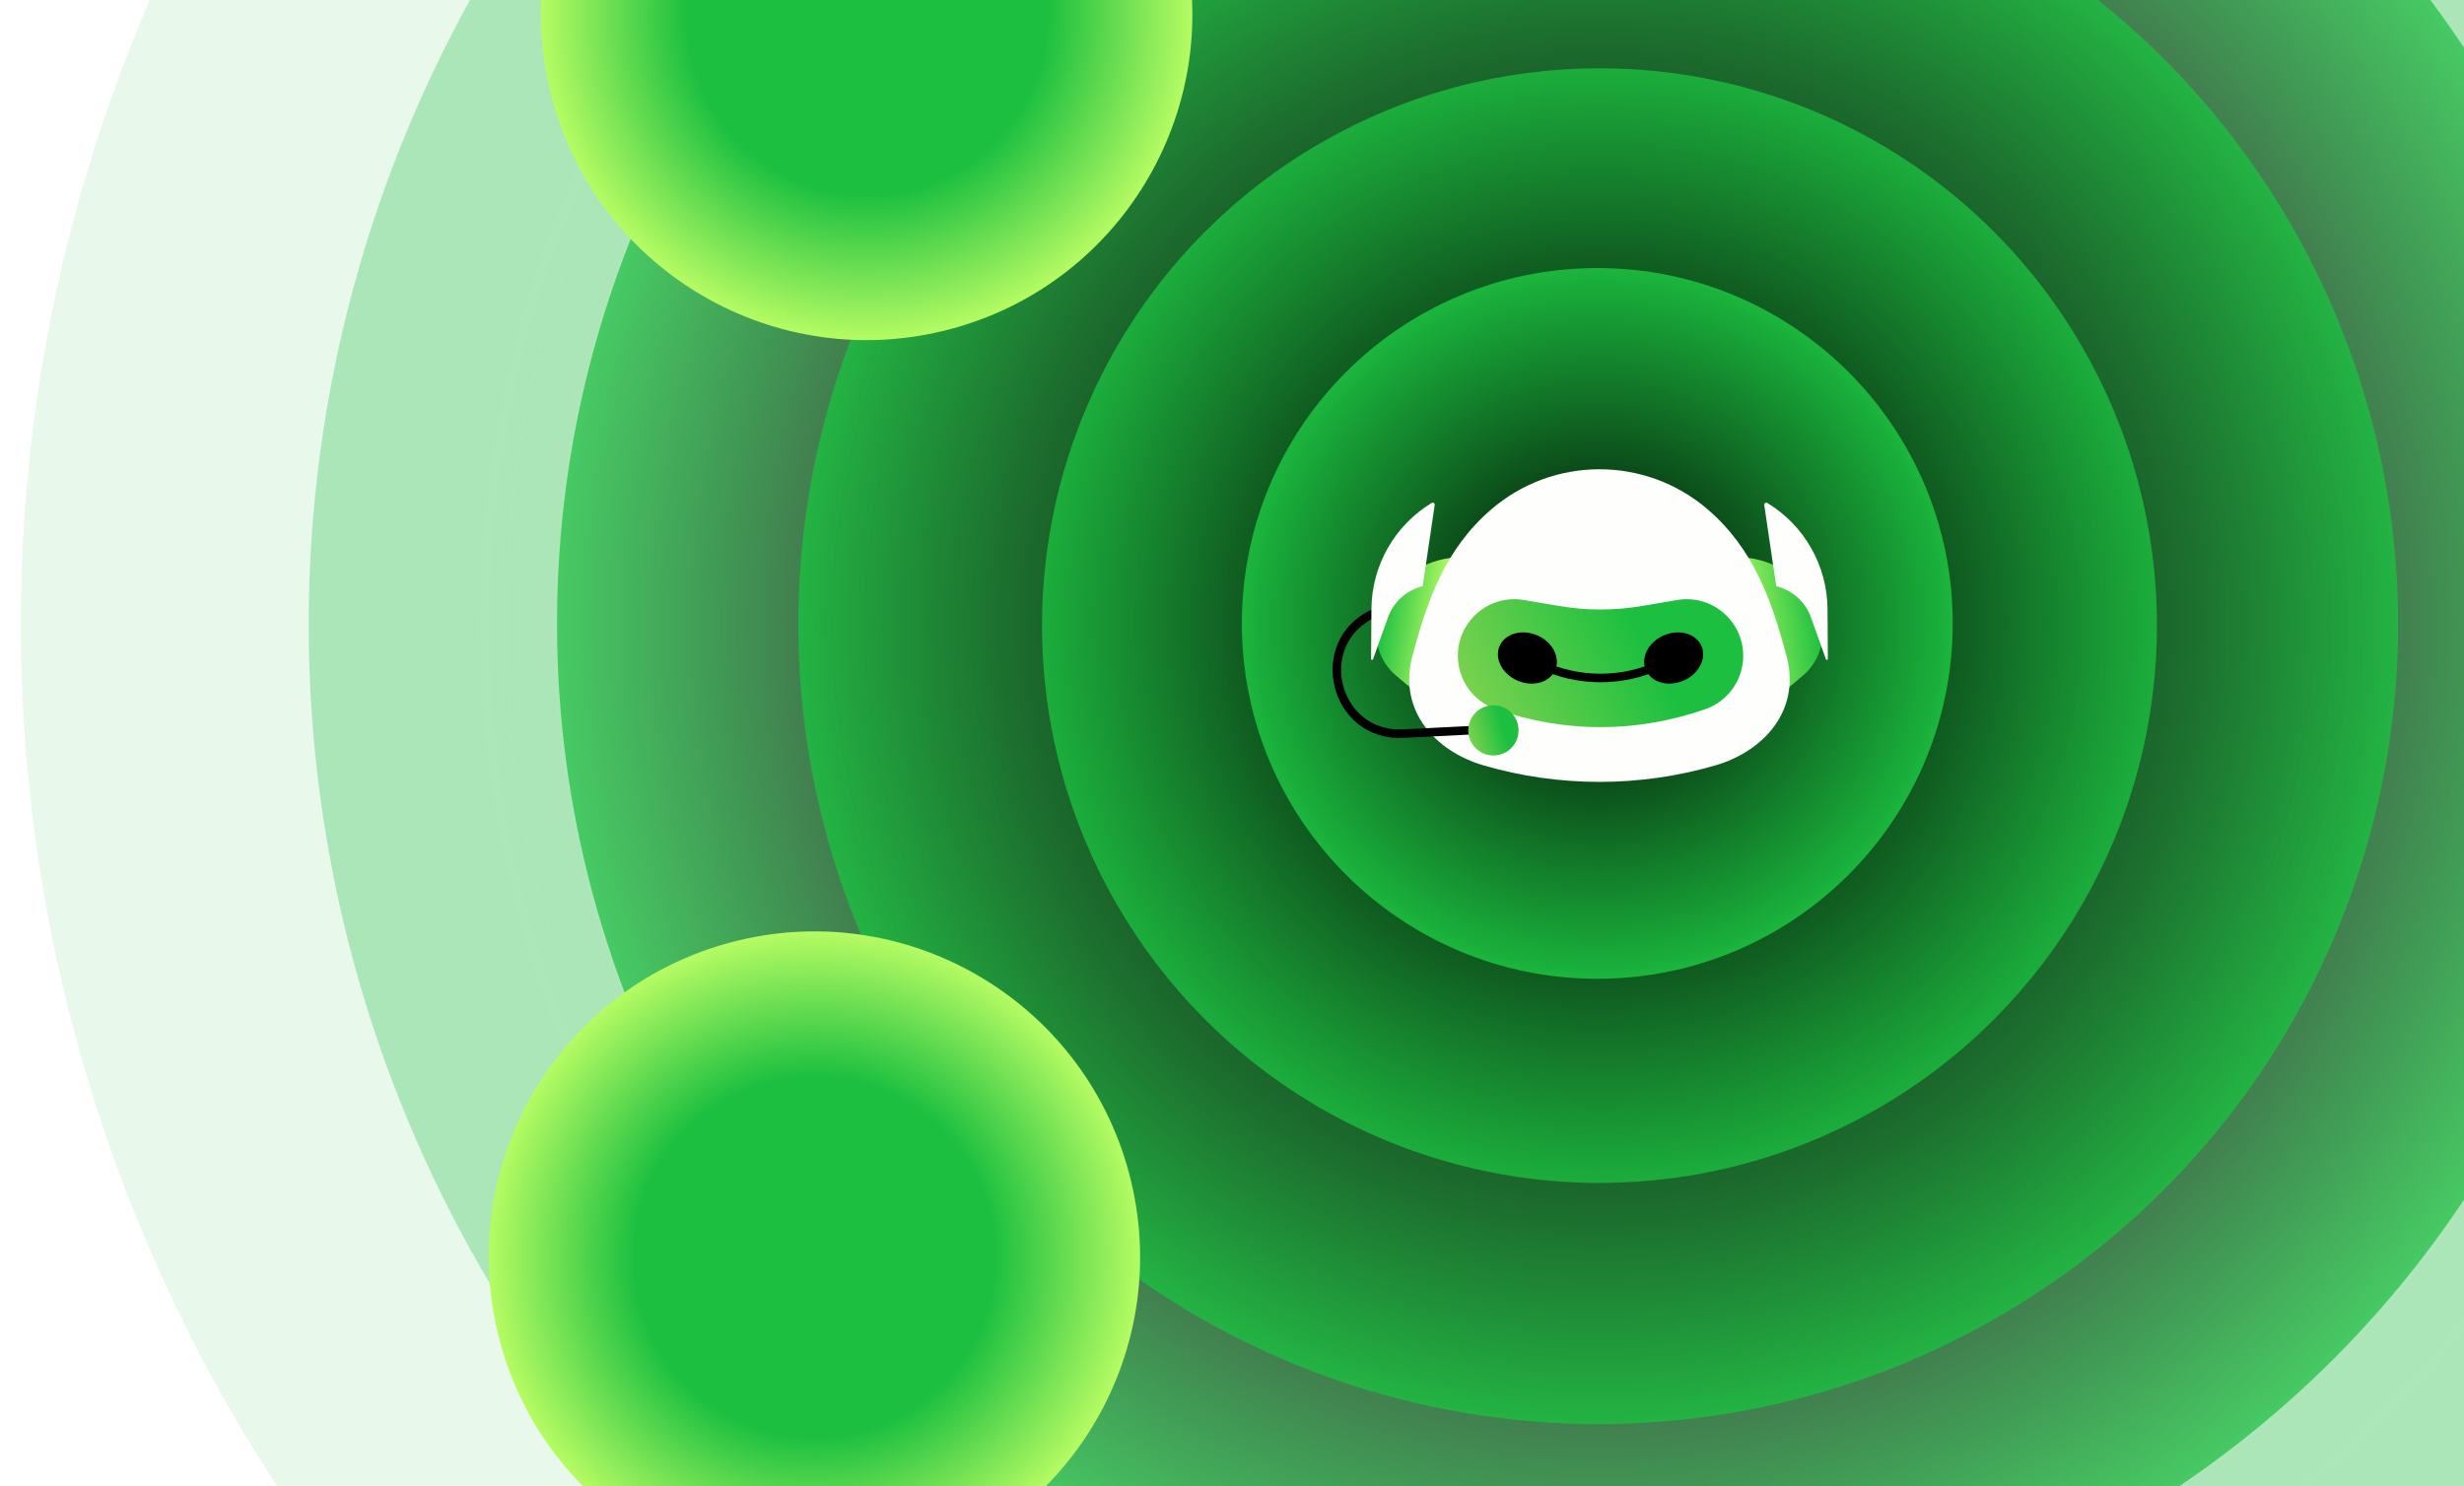
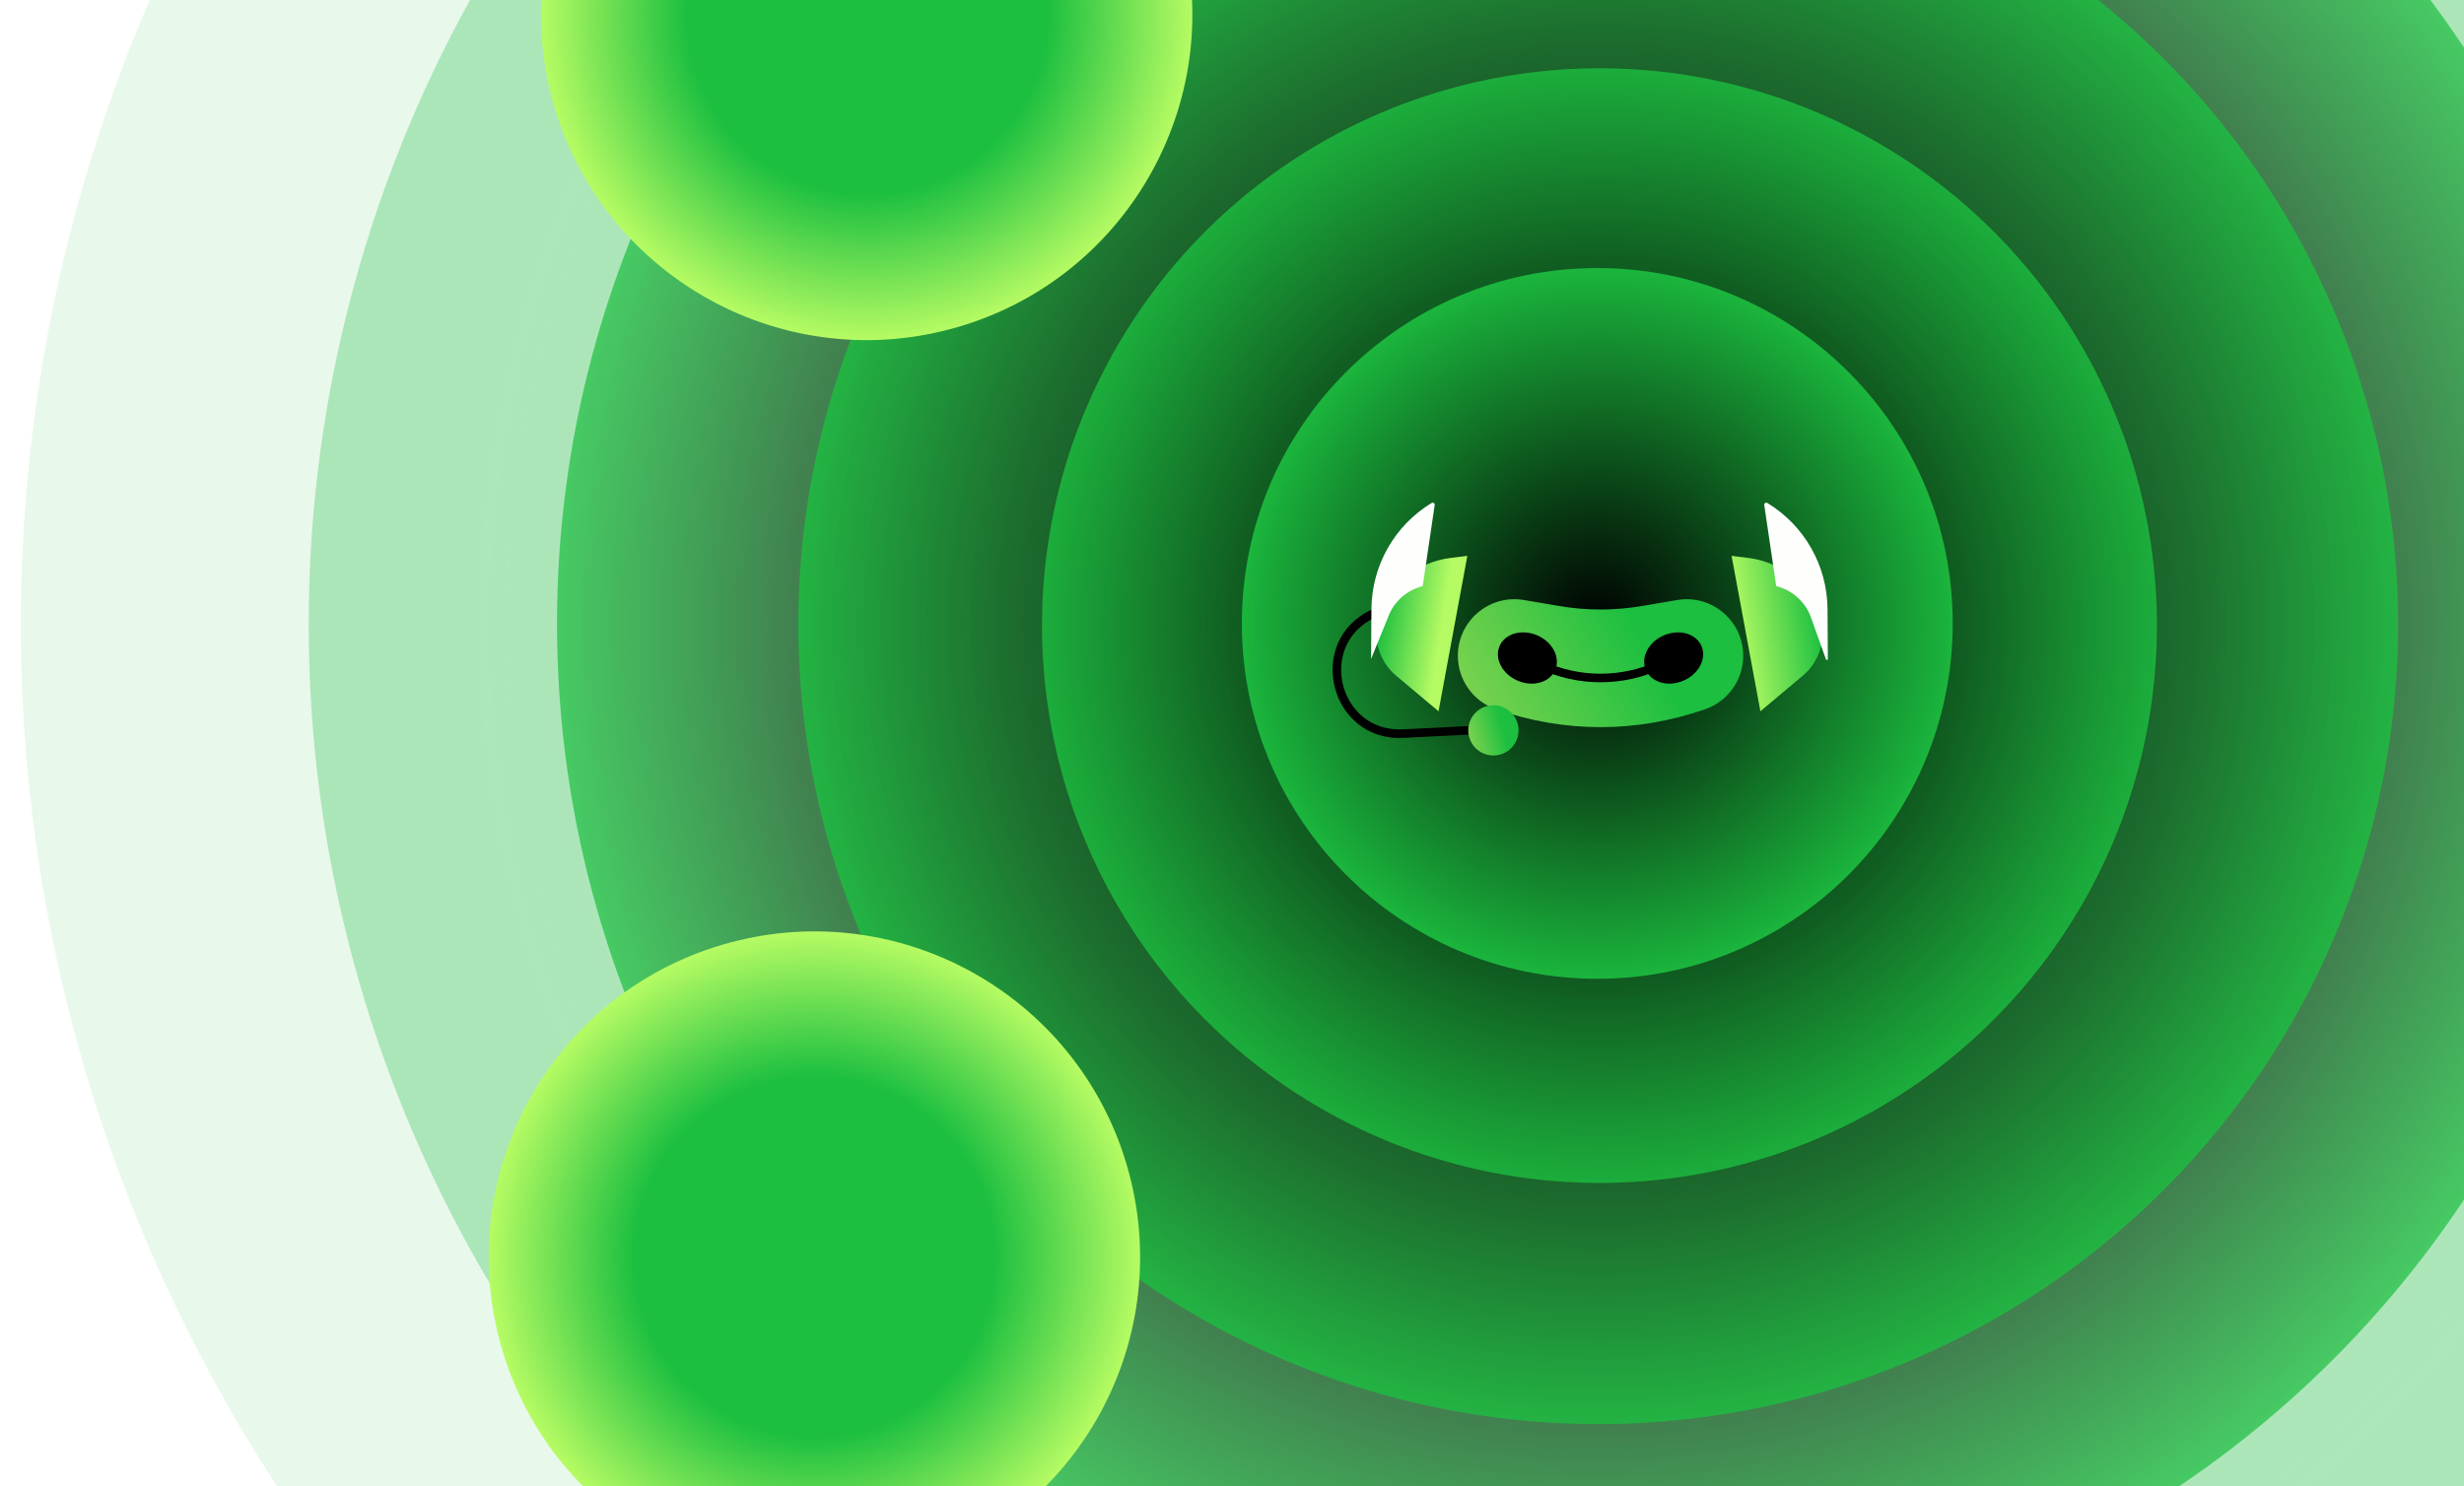
<svg xmlns="http://www.w3.org/2000/svg" width="1011" height="610" viewBox="0 0 1011 610" fill="none">
  <circle cx="655.827" cy="256.284" r="647.284" fill="url(#paint0_angular_250_154)" fill-opacity="0.1" />
  <circle cx="655.827" cy="256.284" r="529.167" fill="url(#paint1_angular_250_154)" fill-opacity="0.3" />
  <circle cx="655.478" cy="255.933" r="426.933" fill="url(#paint2_radial_250_154)" fill-opacity="0.7" />
  <circle cx="655.76" cy="256.215" r="328.215" fill="url(#paint3_radial_250_154)" fill-opacity="0.8" />
  <circle cx="656.277" cy="256.732" r="228.732" fill="url(#paint4_radial_250_154)" fill-opacity="0.8" />
  <circle cx="655.386" cy="255.841" r="145.841" fill="url(#paint5_radial_250_154)" fill-opacity="0.9" />
  <g filter="url(#filter0_dd_250_154)">
    <path d="M565.894 252.941C570.175 239.984 581.54 230.654 595.083 228.979L602.068 228.115L590.249 291.892L572.804 277.258C565.739 271.332 563.001 261.697 565.894 252.941V252.941Z" fill="url(#paint6_linear_250_154)" />
    <path d="M746.659 252.941C742.379 239.984 731.014 230.654 717.47 228.979L710.485 228.115L722.304 291.892L739.75 277.258C746.814 271.332 749.552 261.697 746.659 252.941V252.941Z" fill="url(#paint7_linear_250_154)" />
-     <path d="M611.774 209.126C637.342 187.066 675.211 187.066 700.778 209.126C719.531 225.305 727.027 246.488 733.092 269.527C738.889 291.548 723.692 308.32 703.859 314.095C672.783 323.145 639.77 323.145 608.693 314.095C588.861 308.32 573.663 291.548 579.46 269.527C585.526 246.488 593.022 225.305 611.774 209.126Z" fill="#FEFEFD" />
    <path d="M598.168 269.127C598.168 254.752 611.099 243.834 625.27 246.242L639.783 248.709C650.987 250.614 662.432 250.614 673.637 248.709L688.15 246.242C702.32 243.834 715.252 254.752 715.252 269.127C715.252 279.024 708.976 287.833 699.622 291.066C671.305 300.852 642.206 300.884 613.798 291.066C604.444 287.833 598.168 279.024 598.168 269.127Z" fill="url(#paint8_linear_250_154)" />
    <ellipse cx="626.702" cy="270.034" rx="12.424" ry="10.134" transform="rotate(23.047 626.702 270.034)" fill="black" />
    <ellipse rx="12.424" ry="10.134" transform="matrix(-0.92 0.391 0.391 0.92 686.719 270.034)" fill="black" />
    <path d="M632.245 272.815V272.815C647.753 280.047 665.666 280.047 681.174 272.815V272.815" stroke="black" stroke-width="3.506" />
    <path fill-rule="evenodd" clip-rule="evenodd" d="M575.831 302.821C545.566 304.334 535.291 263.061 562.733 250.209L564.22 253.384C540.261 264.605 549.231 300.641 575.656 299.319L621.289 297.038L621.464 300.539L575.831 302.821Z" fill="black" />
    <path d="M749.985 270.418C749.988 270.876 749.348 270.99 749.194 270.558L743.077 253.444C740.781 247.022 735.422 242.176 728.803 240.537V240.537L723.888 207.252C723.784 206.551 724.544 206.046 725.15 206.414V206.414C740.379 215.656 749.727 232.135 749.847 249.949L749.985 270.418Z" fill="#FEFEFD" />
-     <path d="M562.569 270.418C562.566 270.876 563.206 270.989 563.36 270.558L569.477 253.444C571.772 247.022 577.131 242.176 583.751 240.537V240.537L588.666 207.252C588.77 206.551 588.01 206.046 587.404 206.414V206.414C572.175 215.656 562.827 232.134 562.707 249.949L562.569 270.418Z" fill="#FEFEFD" />
+     <path d="M562.569 270.418L569.477 253.444C571.772 247.022 577.131 242.176 583.751 240.537V240.537L588.666 207.252C588.77 206.551 588.01 206.046 587.404 206.414V206.414C572.175 215.656 562.827 232.134 562.707 249.949L562.569 270.418Z" fill="#FEFEFD" />
    <circle cx="612.761" cy="299.727" r="10.315" fill="url(#paint9_linear_250_154)" />
  </g>
  <g filter="url(#filter1_f_250_154)">
    <circle cx="334.154" cy="515.875" r="133.614" transform="rotate(-15 334.154 515.875)" fill="url(#paint10_angular_250_154)" />
  </g>
  <g filter="url(#filter2_f_250_154)">
    <circle cx="355.594" cy="5.94" r="133.614" transform="rotate(-15 355.594 5.94)" fill="url(#paint11_angular_250_154)" />
  </g>
  <defs>
    <filter id="filter0_dd_250_154" x="520.174" y="165.983" width="256.409" height="181.498" filterUnits="userSpaceOnUse" color-interpolation-filters="sRGB">
      <feFlood flood-opacity="0" result="BackgroundImageFix" />
      <feColorMatrix in="SourceAlpha" type="matrix" values="0 0 0 0 0 0 0 0 0 0 0 0 0 0 0 0 0 0 127 0" result="hardAlpha" />
      <feOffset />
      <feGaussianBlur stdDeviation="13.299" />
      <feColorMatrix type="matrix" values="0 0 0 0 0.5 0 0 0 0 1 0 0 0 0 0 0 0 0 0.7 0" />
      <feBlend mode="normal" in2="BackgroundImageFix" result="effect1_dropShadow_250_154" />
      <feColorMatrix in="SourceAlpha" type="matrix" values="0 0 0 0 0 0 0 0 0 0 0 0 0 0 0 0 0 0 127 0" result="hardAlpha" />
      <feOffset />
      <feGaussianBlur stdDeviation="6.65" />
      <feColorMatrix type="matrix" values="0 0 0 0 0.502 0 0 0 0 1 0 0 0 0 0 0 0 0 0.8 0" />
      <feBlend mode="normal" in2="effect1_dropShadow_250_154" result="effect2_dropShadow_250_154" />
      <feBlend mode="normal" in="SourceGraphic" in2="effect2_dropShadow_250_154" result="shape" />
    </filter>
    <filter id="filter1_f_250_154" x="0.507" y="182.227" width="667.295" height="667.295" filterUnits="userSpaceOnUse" color-interpolation-filters="sRGB">
      <feFlood flood-opacity="0" result="BackgroundImageFix" />
      <feBlend mode="normal" in="SourceGraphic" in2="BackgroundImageFix" result="shape" />
      <feGaussianBlur stdDeviation="100" result="effect1_foregroundBlur_250_154" />
    </filter>
    <filter id="filter2_f_250_154" x="21.946" y="-327.707" width="667.295" height="667.295" filterUnits="userSpaceOnUse" color-interpolation-filters="sRGB">
      <feFlood flood-opacity="0" result="BackgroundImageFix" />
      <feBlend mode="normal" in="SourceGraphic" in2="BackgroundImageFix" result="shape" />
      <feGaussianBlur stdDeviation="100" result="effect1_foregroundBlur_250_154" />
    </filter>
    <radialGradient id="paint0_angular_250_154" cx="0" cy="0" r="1" gradientUnits="userSpaceOnUse" gradientTransform="translate(655.827 256.284) rotate(90) scale(647.284)">
      <stop offset="0.306" stop-opacity="0" />
      <stop offset="0.71" stop-color="#1CBF40" />
    </radialGradient>
    <radialGradient id="paint1_angular_250_154" cx="0" cy="0" r="1" gradientUnits="userSpaceOnUse" gradientTransform="translate(655.827 256.284) rotate(90) scale(529.167)">
      <stop offset="0.376" stop-opacity="0" />
      <stop offset="0.677" stop-color="#1CBF40" />
    </radialGradient>
    <radialGradient id="paint2_radial_250_154" cx="0" cy="0" r="1" gradientUnits="userSpaceOnUse" gradientTransform="translate(655.478 255.933) rotate(90) scale(426.933)">
      <stop offset="0.576" />
      <stop offset="1" stop-color="#1CBF40" />
    </radialGradient>
    <radialGradient id="paint3_radial_250_154" cx="0" cy="0" r="1" gradientUnits="userSpaceOnUse" gradientTransform="translate(655.76 256.215) rotate(90) scale(328.215)">
      <stop offset="0.297" />
      <stop offset="1" stop-color="#1CBF40" />
    </radialGradient>
    <radialGradient id="paint4_radial_250_154" cx="0" cy="0" r="1" gradientUnits="userSpaceOnUse" gradientTransform="translate(656.277 256.732) rotate(90) scale(228.732)">
      <stop offset="0.229" />
      <stop offset="1" stop-color="#1CBF40" />
    </radialGradient>
    <radialGradient id="paint5_radial_250_154" cx="0" cy="0" r="1" gradientUnits="userSpaceOnUse" gradientTransform="translate(655.386 255.841) rotate(90) scale(145.841)">
      <stop />
      <stop offset="1" stop-color="#1CBF40" />
    </radialGradient>
    <linearGradient id="paint6_linear_250_154" x1="603.863" y1="237.562" x2="569.596" y2="232.15" gradientUnits="userSpaceOnUse">
      <stop offset="0.26" stop-color="#B5FB63" />
      <stop offset="1" stop-color="#1CBF40" />
    </linearGradient>
    <linearGradient id="paint7_linear_250_154" x1="708.69" y1="237.562" x2="742.957" y2="232.15" gradientUnits="userSpaceOnUse">
      <stop stop-color="#B5FB63" />
      <stop offset="1" stop-color="#1CBF40" />
    </linearGradient>
    <linearGradient id="paint8_linear_250_154" x1="701.542" y1="250.04" x2="611.742" y2="298.902" gradientUnits="userSpaceOnUse">
      <stop offset="0.288" stop-color="#1CBF40" />
      <stop offset="1" stop-color="#77D24E" />
    </linearGradient>
    <linearGradient id="paint9_linear_250_154" x1="620.66" y1="292.11" x2="601.832" y2="297.732" gradientUnits="userSpaceOnUse">
      <stop offset="0.288" stop-color="#1CBF40" />
      <stop offset="1" stop-color="#77D24E" />
    </linearGradient>
    <radialGradient id="paint10_angular_250_154" cx="0" cy="0" r="1" gradientUnits="userSpaceOnUse" gradientTransform="translate(334.154 515.875) rotate(90) scale(133.614)">
      <stop offset="0.552" stop-color="#1CBF40" />
      <stop offset="1" stop-color="#B5FB63" />
    </radialGradient>
    <radialGradient id="paint11_angular_250_154" cx="0" cy="0" r="1" gradientUnits="userSpaceOnUse" gradientTransform="translate(355.594 5.94) rotate(90) scale(133.614)">
      <stop offset="0.552" stop-color="#1CBF40" />
      <stop offset="1" stop-color="#B5FB63" />
    </radialGradient>
  </defs>
</svg>